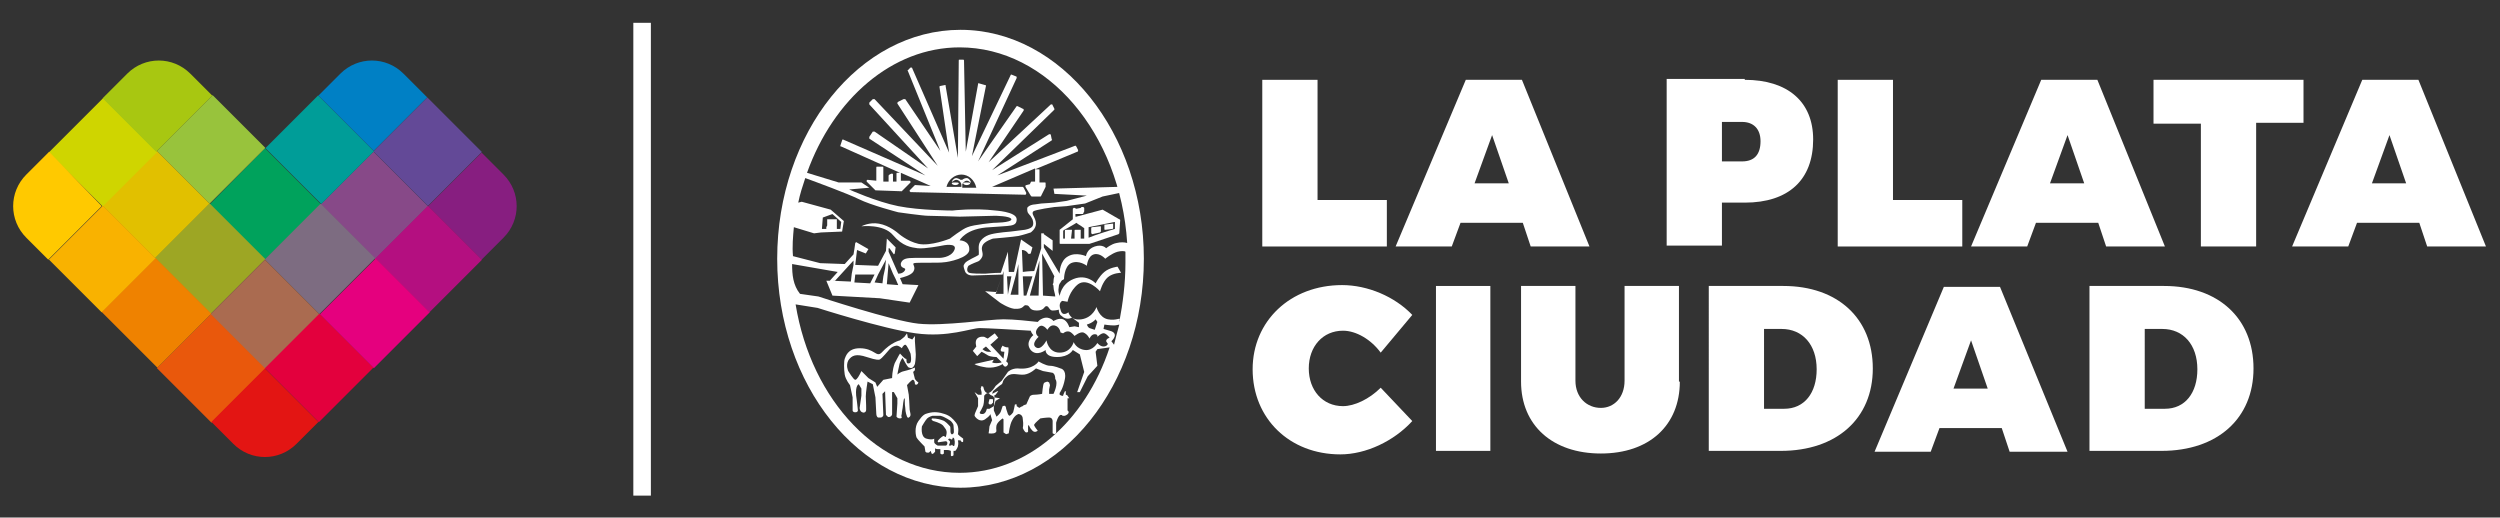
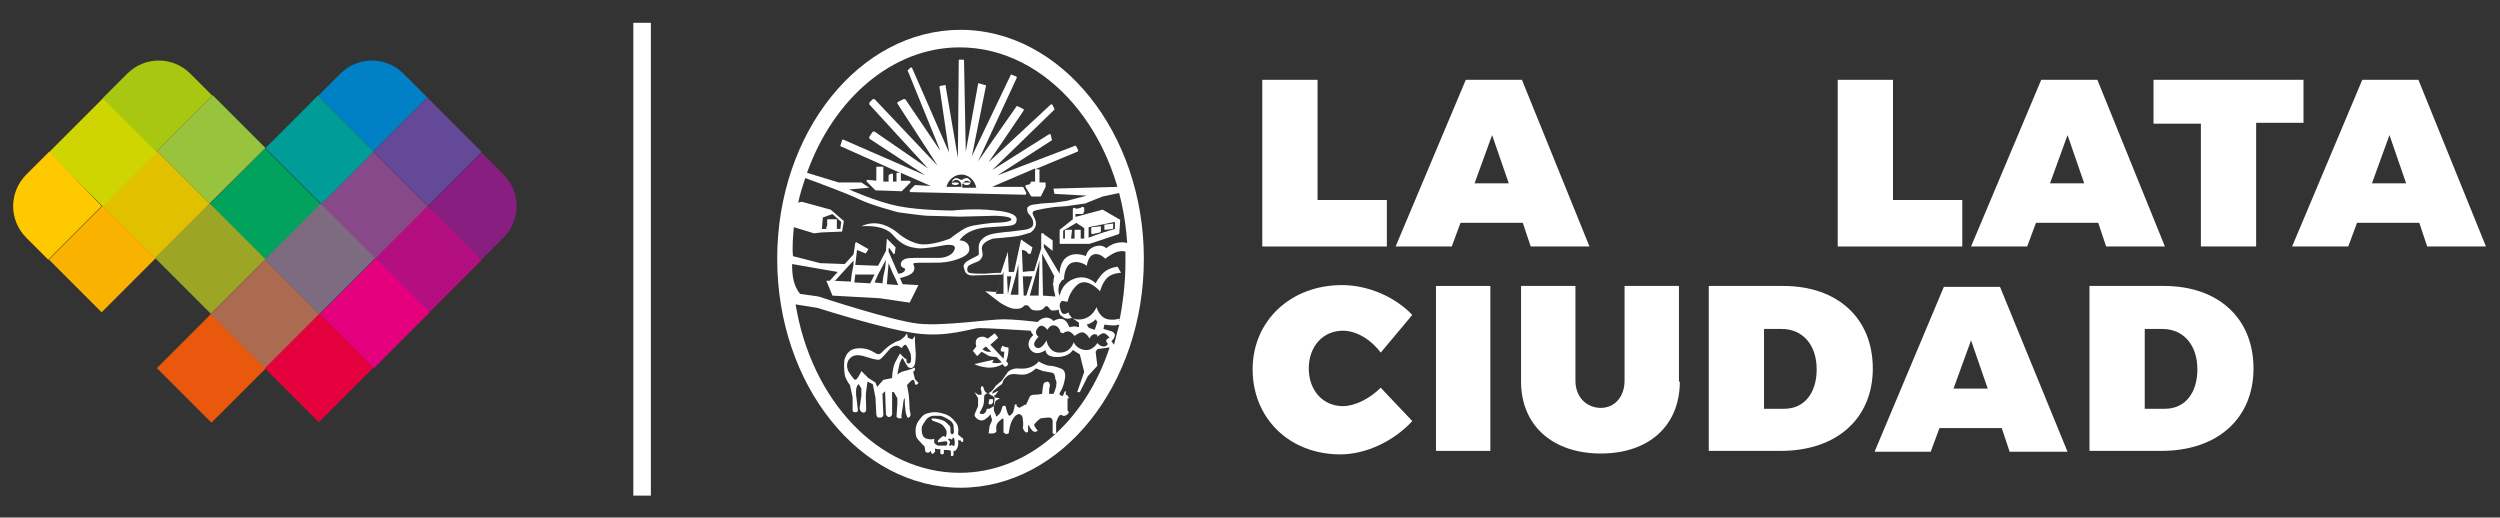
<svg xmlns="http://www.w3.org/2000/svg" version="1.1" id="Capa_1" x="0px" y="0px" viewBox="0 0 285 59" style="enable-background:new 0 0 285 59;" xml:space="preserve">
  <rect x="0" y="0" width="285" height="59" fill="#333333" stroke="none" />
  <style type="text/css">
	.st0{fill:#FFFFFF;}
	.st1{fill:none;}
	.st2{fill:#009D98;}
	.st3{fill:#874988;}
	.st4{fill:#634997;}
	.st5{fill:#871E80;}
	.st6{fill:#B40F80;}
	.st7{fill:#00A25C;}
	.st8{fill:#98C33C;}
	.st9{fill:#E1C000;}
	.st10{fill:#9DA624;}
	.st11{fill:#7D6C81;}
	.st12{fill:#AA6B50;}
	.st13{fill:#E9580C;}
	.st14{fill:#E31513;}
	.st15{fill:#E3003D;}
	.st16{fill:#E5007E;}
	.st17{fill:#EF8200;}
	.st18{fill:#CFD500;}
	.st19{fill:#A8C711;}
	.st20{fill:#FFC900;}
	.st21{fill:#F9B200;}
	.st22{fill:#0080C5;}
</style>
  <rect x="72.2" y="2.6" class="st0" width="2" height="53.9" />
  <g>
    <path class="st0" d="M109.5,3.4c-11.5,0-20.9,11.7-20.9,26.1c0,14.4,9.4,26.1,20.9,26.1c11.5,0,20.9-11.7,20.9-26.1   C130.4,15.2,121,3.4,109.5,3.4z M90.5,25.9l2.3,0.7l0.8-0.1l2.4-0.1l0.2-1.2l-1.5-1.3l-3.3-0.9L91,23.1c0.2-1,0.5-1.9,0.8-2.8   c1.1,0.4,4.9,1.8,6.1,2.4c1.4,0.7,4.5,1.5,4.5,1.5s2.8,0.4,3.4,0.4c0.6,0,3.6,0.1,3.6,0.1l4-0.1c0,0,1.8,0,1.9,0.4   c0,0.4-2,0.4-2,0.4s-2.3,0.2-3,0.5c-0.6,0.2-2,1.3-2,1.3s-2.2,0.9-3.6,0.6c-1.3-0.3-2.3-1.2-2.3-1.2s-1-0.9-2.2-1.1   c-1.1-0.2-2,0.3-2,0.3s2.5-0.3,3.6,1c1.1,1.3,2.1,1.4,2.8,1.5c0.8,0.1,2.8-0.3,2.8-0.3s1.8-0.4,1.4,0.5c-0.4,0.9-1.7,0.9-1.7,0.9   s-1.8,0-2.8,0c-1,0-1.4,0.1-1.6,0.6c-0.1,0.6,0.5,0.5,0.5,0.7c0,0.1-0.2,0.5-0.8,0.5l-1.1-2.5l0-0.4h0.1l0.5,0.7l0.1-0.1l0.1-0.7   l-1-1l-0.1,1.4l0,0l-0.9,1.7l-2.6-0.1l0.2-1.7l1,0.4l0.3-0.5l-1.4-0.8l-0.1,0.1l-0.1,0.7L97.3,29l-1,1.1l-2.8-0.1l-3.1-0.8   C90.3,28.1,90.4,27,90.5,25.9z M94.3,25l0,0.7l-0.1,0.2v0.2l-0.5,0l0.1-1.3l1.1-0.4l1,0.9l-0.1,0.8h-0.4V25H94.3z M102.4,32.5   l-1.3-0.1l0.2-2.4l0.5,1.2l0.3,0.6L102.4,32.5z M100.7,31.5l-0.1,0.8l-0.9-0.1l0.4-0.9l0,0l0.9-1.7l-0.1,1c0,0,0,0,0,0L100.7,31.5   L100.7,31.5z M99.7,31.3l-0.5,1l-1.8-0.1l0.1-0.9l2.1,0L99.7,31.3z M97.1,31.2l-0.1,0.9L94.8,32l0.4,0l2.1-2.3l0,0.5L97.1,31.2   L97.1,31.2z M90.3,30.1l4.6,0.8l0.6,0.1l-0.9,1l-0.4,0l0.7,1.7l5.4,0.3l3.4,0.5l1-2l-1.8-0.1l-0.3-0.7c0.4-0.1,1.2-0.3,1.5-0.7   c0.4-0.6-0.2-0.9,0.1-1c0.3-0.1,2.9,0,3.4-0.1c0.4,0,3-0.5,2.9-1.5c0-1-1.1-1-1.1-1s0.7-1.4,3.5-1.5c2.2-0.2,3,0,3-0.9   c0-0.9-2.6-1-2.4-1c-2.5-0.3-4.9,0-4.9,0s-3.7,0-6.2-0.5c-2.5-0.5-5.6-1.9-5.6-1.9l2.3-0.2l-0.9-0.6l-2.6,0L92,19.7   c3-8.4,9.7-14.3,17.4-14.3c10,0,18.3,9.8,19.1,22.3c-0.3-0.1-0.8-0.1-1.2,0c-0.6,0.1-1.2,0.6-1.2,0.6s-0.4-0.5-1.3-0.2   c-0.9,0.3-1,1.1-1,1.1s-1.1-0.5-2,0c-1,0.5-1,1.9-1,1.9s0,0,0,0.1l-1.8-3l0-0.4l1,0.8v-1.2l-1-0.7v-0.1l-0.3,0l0,1.7l-0.8,2.6   c0,0-0.6,0-1.3,0.1l-0.1-2.5c0.1,0,0.2,0,0.4,0.1c0.3,0.2,0.2,0.2,0.3,0.3c0.1,0.1,0.3,0,0.3,0l0.2-0.7l-1.3-0.9l-0.8,3.7   c-0.2,0-0.4,0-0.6,0l-0.1-2.3l-0.8,2.4c-0.9,0-1.6,0.1-1.8,0.1c-0.6,0-1.5,0-1.8-0.1c-0.3-0.1-0.3-0.5-0.1-0.8   c0.3-0.2,1.1-0.5,1.1-0.5s0.3-0.1,0.5-0.6c0.1-0.5-0.2-0.7,0-1.2c0.2-0.5,1.2-0.8,1.2-0.8s2.4-0.2,2.9-0.3c0.5-0.1,1.4-0.4,1.4-0.4   s0.6-0.4,0.6-1c0-0.7-0.6-1.1-0.3-1.4c0.2-0.2,2.4-0.5,2.4-0.5l1.4-0.1l2.1-0.3l2-0.8l1.9-0.4l-0.1-0.7l-7.4,0.2l0.1,0.6l3.7,0.2   l-2.3,0.6l-1.4,0.2l-1.5,0.1l-0.7,0.1c0,0-0.4,0-0.7,0.2c-0.1,0.1-0.2,0.1-0.2,0.3c0,0.4,0.1,0.5,0.2,0.6c0.1,0.2,0.1,0,0.4,0.6   c0,0,0.2,0.5,0,0.8c-0.2,0.3-0.9,0.4-0.9,0.4l-1.6,0.2c0,0-1.4,0.1-2.2,0.3c-0.8,0.2-1.3,0.7-1.4,1.2c-0.1,0.5,0.1,1.2-0.1,1.2   c-0.1,0.1-1.3,0.6-1.5,0.9c-0.2,0.3-0.2,0.3,0,0.9c0.2,0.6,1,0.5,1,0.5l3.3-0.1l-0.7,1.9l0.1,0.1l-1.4-0.1l1.7,1.3   c0,0,0.9,0.6,1.6,0.7c1.2,0.1,1-0.5,1.4-0.4c0.5,0,0.2,0.6,1.2,0.6c0.9,0,0.8-0.5,1.1-0.5c0.3,0,0.3,0.5,0.7,0.5   c0.4,0,0.7-0.1,0.7-0.1c0,0.3,0.1,0.6,0.3,0.7c0.6,0.6,1.2,0.2,1.2,0.2l0.8,0.6l0,0.5l-0.5-0.1l-0.6,0.1c0,0-0.2-0.7-0.7-0.9   c-0.5-0.2-1.1,0.2-1.1,0.2s-0.6-0.8-1.6-0.1c-0.1,0.1-0.1,0.1-0.2,0.2c-0.9-0.1-2.7-0.3-3.9-0.3c-1.7,0-6.8,0.8-9.7,0.5   c-2.9-0.3-11.4-3.1-11.4-3.1l-2.1-0.3C90.4,32.5,90.3,31.3,90.3,30.1z M120.1,32.7c0,0.4,0.2,0.8,0.2,1.1l-1.4-0.1l-0.1-4.8   l1.4,2.6c0,0-0.1,0.2-0.1,0.6c0,0.1,0,0.2-0.1,0.3C120.1,32.5,120.1,32.6,120.1,32.7z M118.5,29.7l-0.1,4l-1,0L118.5,29.7z    M117,33.7l-0.3,0l-0.1-2.2l1.1,0L117,33.7z M115.8,31.4L115.8,31.4l0.3-1.3l0,0.7l0,0.6l0,2.2l-0.9,0L115.8,31.4z M114.9,33.6   l-0.1-2.1l0.5,0L114.9,33.6z M114.4,30.9L114.4,30.9l0,0.6l0,2l-0.9,0l0.8-2.2L114.4,30.9L114.4,30.9z M124.2,38.6   c0,0,0.2-0.5,0.6-0.5c0.4,0,0.3,0.3,0.3,0.3s0.5-0.5,0.8-0.4c0.3,0.1,0.6,0.5,0.6,0.5s-0.4,0.1-0.4,0.4c0.1,0.2,0.2,0.3,0.2,0.3   s-0.1,0.3-0.5,0.3c-0.4,0-0.7-0.4-0.7-0.4s-0.5,0.9-1.4,0.8c-1-0.1-1.3-0.9-1.3-0.9s-0.3,1.2-1.6,1.2c-1.3,0-1.5-1.4-1.5-1.4   s-0.6,1.2-1.2,0.8c-0.6-0.4,0.3-1.2,0.3-1.2s-0.6-0.4-0.1-1c0.5-0.7,1.1,0.2,1.1,0.2s0.3-0.6,0.8-0.5c0.6,0.1,0.7,0.8,0.7,0.8   l0.3,0.1c0,0,0.3-0.3,0.7-0.2c0.3,0.1,0.6,0.5,0.6,0.5s0.6-0.5,1-0.4C124,38.1,124.2,38.6,124.2,38.6z M123.9,37   c0.7-0.2,1-0.6,1-0.6l0.2,0.3l-0.3,0.9l-0.6-0.2C124,37.3,123.9,37,123.9,37z M109.4,53.9c-9.2,0-16.9-8.2-18.7-19.2l2.5,0.4   c0,0,7.5,2.4,11.2,2.9c3.7,0.5,6.3-0.6,7.3-0.6c0.7,0,4.3,0.2,5.8,0.3c0.1,0.3,0.3,0.5,0.3,0.5s-1,0.8-0.3,1.7c0.7,0.8,1.7,0,1.7,0   s-0.1,0.8,1.3,0.8c1.4,0,1.8-0.8,1.8-0.8l0.8,0.5l0.5,2l-0.8,2.3h0.3l0.9-1.8l1.1-1.2l-0.2-1.6l0.2-0.3l1.4-0.2   C123.7,48.1,117.1,53.9,109.4,53.9z M127,39.3L127,39.3l-0.3-0.4c0,0,1-0.9-0.2-1.2c-0.7-0.2-0.7-0.2-0.7-0.2l0.1-0.5   c0,0,0.6,0.1,1.1,0.1c0.3,0,0.5-0.1,0.6-0.1C127.4,37.7,127.2,38.5,127,39.3z M126.3,36.4c-1-0.2-1.3-1.4-1.3-1.4s-0.4,1.2-1.7,1.4   c-1.3,0.2-1.5-0.8-1.5-0.8s-0.7,0.6-0.9-0.3c-0.3-0.8,0.2-1,0.2-1l0.6,0.1c0,0,0.2-1.2,1.2-2c1.1-0.8,2.5,0.8,2.5,0.8   s0.3-1.1,0.9-1.6c0.6-0.5,1.5-0.5,1.5-0.5l-0.4-0.7c0,0-0.9,0.1-1.5,0.6c-0.6,0.5-1,1.3-1,1.3s-1-1.1-2.5-0.5c-1.5,0.6-1.6,2-1.6,2   c0,0,0-0.1,0-0.1c-0.1-0.2-0.2-0.5-0.1-1c0-0.2,0.1-0.4,0.2-0.5c0.1-0.2,0.2-0.3,0.3-0.3c0.1-0.1,0.1-0.1,0.1-0.1s0-1.4,0.8-1.8   c0.9-0.4,1.8,0.3,1.8,0.3s0.1-1.1,0.8-1.3c0.7-0.2,1.3,0.5,1.3,0.5s0.7-0.6,1.4-0.8c0.4-0.1,0.8-0.1,0.9,0c0,0.4,0,0.8,0,1.3   c0,2.3-0.3,4.6-0.7,6.7v-0.2C127.8,36.1,127.3,36.6,126.3,36.4z" />
    <path class="st0" d="M116.9,22.2C117,22.2,117,22.1,116.9,22.2C117,22.1,117,22,117,22l-0.3-0.6c0,0-0.1-0.1-0.1-0.1c0,0,0,0,0,0   l-3.5,0l4.9-2.1c0,0,0,0,0,0.1v1.4h-0.4c0,0-0.1,0-0.1,0.1l-0.1,0.2l-0.4,0.1c0,0-0.1,0-0.1,0.1c0,0,0,0.1,0,0.1l0.6,1   c0,0,0.1,0.1,0.1,0.1h1c0,0,0.1,0,0.1-0.1l0.5-1c0,0,0,0,0-0.1v-0.3c0-0.1,0-0.1-0.1-0.1h-0.6v-1.4c0-0.1,0-0.1-0.1-0.1h-0.4   c0,0,0,0,0,0l4.8-2c0,0,0.1,0,0.1-0.1c0,0,0-0.1,0-0.1l-0.2-0.4c0,0-0.1-0.1-0.1-0.1c0,0,0,0,0,0l-8.9,3.4l6.2-4c0,0,0.1-0.1,0-0.1   l-0.1-0.5c0,0,0-0.1-0.1-0.1c0,0,0,0,0,0c0,0,0,0-0.1,0l-6.5,4.1l7.1-6.9c0,0,0-0.1,0-0.1L120,12c0,0,0-0.1-0.1-0.1c0,0,0,0,0,0   c0,0-0.1,0-0.1,0l-7.1,6.6l4-5.9c0,0,0-0.1,0-0.1c0,0,0-0.1-0.1-0.1l-0.6-0.3c0,0,0,0,0,0c0,0-0.1,0-0.1,0l-4.4,6.3l4.4-9.5   c0,0,0-0.1,0-0.1c0,0,0-0.1-0.1-0.1l-0.5-0.2c0,0,0,0,0,0c0,0-0.1,0-0.1,0.1l-4.4,9.2l1.6-8c0-0.1,0-0.1-0.1-0.1l-0.7-0.2   c0,0,0,0,0,0c0,0,0,0-0.1,0c0,0,0,0,0,0.1l-1.4,7.7l-0.2-10.4c0-0.1-0.1-0.1-0.1-0.1h-0.4c-0.1,0-0.1,0-0.1,0.1L109.2,18l-1.4-8.2   c0,0,0-0.1,0-0.1c0,0,0,0-0.1,0c0,0,0,0,0,0l-0.5,0.1c-0.1,0-0.1,0.1-0.1,0.1l1.1,7.5L104,7.8c0,0,0-0.1-0.1-0.1c0,0,0,0,0,0   c0,0,0,0-0.1,0L103.5,8c0,0-0.1,0.1,0,0.1l3.7,9.1l-4-5.9c0,0-0.1,0-0.1,0c0,0,0,0-0.1,0l-0.6,0.3c0,0,0,0-0.1,0.1c0,0,0,0.1,0,0.1   l4.6,7.1l-7.2-7.6c0,0-0.1,0-0.1,0c0,0-0.1,0-0.1,0l-0.4,0.4c0,0,0,0,0,0.1c0,0,0,0.1,0,0.1l6.7,7.3l-6.1-4.2c0,0,0,0-0.1,0   c0,0-0.1,0-0.1,0l-0.4,0.6c0,0,0,0.1,0,0.1c0,0,0,0.1,0,0.1l6.4,4.2l-9.4-4.1c0,0,0,0,0,0c0,0,0,0,0,0c0,0-0.1,0-0.1,0.1l-0.2,0.6   c0,0.1,0,0.1,0.1,0.1l6.7,3h-0.3c-0.1,0-0.1,0-0.1,0.1v0.9h-0.4v-0.8c0-0.1,0-0.1-0.1-0.1h-0.1c0,0,0,0,0,0l-0.2,0.1   c0,0-0.1,0.1-0.1,0.1v0.7h-0.6v-1.6c0-0.1,0-0.1-0.1-0.1H100c-0.1,0-0.1,0-0.1,0.1v1.5l-1-0.1c0,0,0,0,0,0c0,0-0.1,0-0.1,0.1   c0,0,0,0.1,0,0.1l1,1c0,0,0,0,0.1,0l2.8,0.1c0,0,0,0,0,0c0,0,0.1,0,0.1,0l1-1c0,0,0-0.1,0-0.1c0,0-0.1-0.1-0.1-0.1l-1,0v-0.9   c0,0,0,0,0,0l3.4,1.5l-1.7-0.1c0,0,0,0,0,0c0,0-0.1,0-0.1,0l-0.6,0.6c0,0,0,0.1,0,0.1c0,0,0.1,0.1,0.1,0.1L116.9,22.2   C116.9,22.2,116.9,22.2,116.9,22.2z M110.2,20.3c-0.2,0-0.4,0.1-0.5,0.2c0,0,0,0,0,0v0h-0.2v0c0,0,0,0,0,0   c-0.1-0.1-0.4-0.2-0.5-0.2c-0.2,0-0.4,0.2-0.5,0.4c0,0,0,0,0,0h0.1c0.1-0.1,0.3-0.2,0.4-0.2c0.3,0,0.6,0.3,0.6,0.6l0,0v0.2l-1.7,0   c0.2-0.8,0.9-1.4,1.7-1.4l0,0c0.8,0,1.5,0.6,1.7,1.5l-1.6,0V21c0.1-0.2,0.3-0.4,0.5-0.4c0.2,0,0.3,0.1,0.4,0.2h0.1c0,0,0,0,0,0   C110.6,20.5,110.4,20.3,110.2,20.3z" />
    <path class="st0" d="M108.9,21.1c0.2,0,0.4-0.1,0.4-0.2c0-0.1-0.2-0.1-0.4-0.1c-0.2,0-0.4,0-0.4,0.1   C108.5,21,108.7,21.1,108.9,21.1z" />
    <path class="st0" d="M110.2,20.8c-0.2,0-0.4,0-0.4,0.1c0,0.1,0.2,0.2,0.4,0.2c0.2,0,0.4-0.1,0.4-0.2   C110.6,20.8,110.4,20.8,110.2,20.8z" />
    <path class="st0" d="M125.7,23.9C125.7,23.9,125.7,23.9,125.7,23.9l-3,0.8l0,0c0,0,0,0-0.1,0c0,0,0,0,0,0l0,0v-0.3l0.5,0l0.1,0   c0,0,0,0,0.1,0c0,0,0,0,0,0l0.1,0c0,0,0.1,0,0.1-0.1l0.1-0.2c0,0,0,0,0-0.1l0-0.3c0,0,0,0,0,0l-0.1-0.1c0,0-0.1,0-0.1,0   c0,0,0,0-0.1,0l-0.1,0.1l-0.5,0.1l-0.2-0.1c0,0,0,0,0,0c0,0-0.1,0-0.1,0l-0.1,0.1c0,0,0,0,0,0.1v1.1l-1.5,1.2c0,0,0,0.1,0,0.1v1.4   c0,0.1,0,0.1,0.1,0.1h3.2c0,0,0.1,0,0.1,0l3.3-1.1c0,0,0.1-0.1,0.1-0.1l0.1-1.5c0,0,0-0.1-0.1-0.1L125.7,23.9   C125.7,23.9,125.7,23.9,125.7,23.9z M127.1,25.3c0,0.1,0,0.1,0,0.2c0,0.2,0,0.5,0,0.6c-0.4,0.1-2.3,0.7-3,1l0-1.2L127.1,25.3z    M123.2,26.2C123.1,26.2,123.1,26.2,123.2,26.2l-0.6,0c-0.1,0-0.1,0-0.1,0.1v0.9h-0.4l0.1-0.9c0,0,0-0.1,0-0.1c0,0-0.1,0-0.1,0   h-0.6c-0.1,0-0.1,0-0.1,0.1v0.9h-0.2v-0.9c0.1-0.1,0.3-0.2,0.5-0.3c0.5-0.3,0.9-0.5,1-0.6c0.1,0.1,0.3,0.2,0.6,0.4   c0.1,0.1,0.3,0.2,0.3,0.2c0,0.2,0,0.9,0,1.2h-0.4L123.2,26.2C123.2,26.3,123.2,26.3,123.2,26.2z" />
    <path class="st0" d="M124.5,26.7C124.5,26.7,124.5,26.6,124.5,26.7l0.9-0.2c0,0,0.1-0.1,0.1-0.1v-0.5c0,0,0-0.1,0-0.1   c0,0,0,0-0.1,0c0,0,0,0,0,0l-0.9,0.1c-0.1,0-0.1,0.1-0.1,0.1l0,0.5C124.4,26.6,124.4,26.6,124.5,26.7   C124.5,26.6,124.5,26.7,124.5,26.7z" />
    <path class="st0" d="M126,26.2C126,26.2,126,26.2,126,26.2l0.8-0.1c0.1,0,0.1-0.1,0.1-0.1v-0.4c0,0,0-0.1,0-0.1c0,0,0,0-0.1,0   c0,0,0,0,0,0l-0.8,0.1c0,0-0.1,0-0.1,0c0,0,0,0.1,0,0.1l0,0.4C125.9,26.2,125.9,26.2,126,26.2z" />
    <path class="st0" d="M114.3,41.5c0,0,0.2,0.5,0.5,0.2c0.3-0.3-0.1-0.5-0.1-0.5s0.1-0.2,0.2-0.7c0.1-0.5,0.1-1,0-0.9   c-0.4,0-0.6-0.2-0.6-0.2s-0.3,0.4-0.2,0.6c0,0.1,0.4,0.1,0.4,0.1l-0.1,0.8l-1.5-1.6l0.9-0.8l-0.4-0.5l-0.8,0.6l-0.4-0.2   c0,0-0.5-0.1-0.8,0.2c-0.3,0.3-0.1,0.9-0.1,0.9l-0.4,0.5l0.5,0.6l0.5-0.5c0,0,0.4,0.2,0.7,0.4c0.3,0.2,1,0.2,1,0.2l0.6,0.6   c0,0-0.2,0.1-0.6,0.1c-0.4,0-0.5-0.1-0.5-0.1l0.2-0.3l-2.2,0.5c0,0,0.1,0.2,1.4,0.4C113.6,42,114.3,41.5,114.3,41.5z M112,39.8   c0,0,0.4-0.3,0.4-0.3l0.6,0.6C112.9,40.1,112.4,40.2,112,39.8z" />
    <path class="st0" d="M104.3,43.2l-0.2-0.8l0.2-0.2l0-0.3c0,0-0.7,0.3-1.2,0.4c-0.5,0.1-0.8,0.4-0.8,0.4s0.1-0.6,0.2-1   c0.1-0.6,0.4-0.9,0.4-0.9s0.5,1,0.7,1.1c0.3,0.1,0.5,0.1,0.7-0.4c0.1-0.5,0.1-1.1,0.1-1.1l-0.1-1.5v-0.6l-0.3,0.4l-0.5-0.2   l-0.1-0.5l-0.3,0.4l-0.5,0.4c0,0-1,0.2-2.1,1.4c-0.6,0.6-0.8-0.5-2.5-0.5c-1.4,0-1.6,1-1.7,1.2c-0.1,0.3-0.1,1.2,0,1.8   c0.1,0.6,0.6,1.2,0.6,1.2l0.3,1.4v1.5c0,0,0,0.2,0.3,0.2c0.3,0,0.3-0.2,0.3-0.2s-0.1-1.1-0.2-1.7c-0.1-1.2,0.3-1.3,0.3-1.3l0.3,0.5   l0,0.8l-0.2,1.4c0,0,0,0.4,0.3,0.5c0.2,0.1,0.3,0,0.4-0.1c0.1-0.1,0-1.2,0-1.7c0-0.5,0.2-1.7,0.2-1.7l0.6,0.3l0.3,1.5l0.1,1.9   c0,0,0,0.3,0.2,0.4c0.2,0,0.1,0,0.3,0c0.1,0,0.3-0.1,0.3-0.3c0-0.1-0.1-2.4-0.1-2.4l0.3-0.3l0.1,2.7c0,0,0.1,0.1,0.2,0.2   c0.1,0.1,0.3,0,0.3,0s0.2-0.1,0.2-0.3c0-0.2,0-2.5,0-2.5h0.2l0.4,0.7l0,0.6l-0.1,1.5c0,0,0.1,0.2,0.4,0.2c0.2,0,0.2-0.1,0.2-0.1   s-0.1-0.2,0-0.4c0-0.2,0.1-0.7,0.1-0.7s0.1-1.1,0.2-1.1c0.1,0.1,0,0.6,0.1,1.1c0,0.5,0.2,1,0.2,1s0.1,0.2,0.2,0.1   c0.2-0.1,0.2-0.3,0.2-0.3s0-0.2-0.1-0.6c0-0.4-0.1-1.7-0.1-1.7l-0.2-1.1c0,0,0.6-0.7,0.7-0.6c0.2,0.1,0.2,0.4,0.2,0.5   c0.1,0.1,0.3,0.1,0.4-0.2C104.5,43.5,104.3,43.2,104.3,43.2z M102,41.4c-0.3,0.8-0.3,1.7-0.3,1.7l-1,0.2l-0.7,0.8l-0.2-0.5L99,43.1   l-0.8-0.8l-0.2,0.4c0,0-0.3,0.6-0.5,0.6c-0.2,0-0.8-1-0.8-1s-0.3-0.6,0-1.2c0.4-0.6,0.9-0.8,2.1-0.4c1.2,0.4,1.4,0.3,1.4,0.3   s0.1,0.1,0.7-0.6c0.4-0.4,0.6-0.9,1.3-1c0.3,0,0.6,0.3,0.6,0.3s0.2-0.4,0.4-0.4c0.2,0,0.6,1,0.6,1s0.2,1-0.1,1.1   c-0.5,0.2-0.3-0.5-0.4-0.5c-0.1,0.1-0.7-0.6-0.7-0.6S102.4,40.6,102,41.4z" />
    <path class="st0" d="M109.4,49.7l-0.2-0.2c0,0,0.2-0.8-0.2-1.3c-0.4-0.5-0.7-0.8-1.3-1c-0.6-0.2-1.2-0.3-1.9-0.1   c-0.4,0.1-0.6,0.2-1.1,0.9c-0.5,0.7-0.3,1.7-0.2,1.9c0.1,0.2,0.9,1,0.9,1l0.1,0.6c0,0,0.1,0.1,0.2,0.1c0.1,0,0.2,0,0.2,0l0.2-0.2   l0.1,0.3c0,0,0.1,0.1,0.2,0c0.1-0.1,0.2-0.2,0.2-0.2l0-0.4c0,0,0.1,0.1,0.3,0.1c0.2,0,0.3,0,0.3,0l0,0.5c0,0,0.1,0.1,0.2,0.1   c0.1,0,0.2-0.1,0.2-0.1l0-0.4c0,0,0.2,0,0.4,0c0.2,0,0.4,0.1,0.4,0.1l0,0.5c0,0,0,0.1,0.1,0.1c0.1,0,0.2-0.1,0.2-0.1l0-0.5l0.2,0   c0,0,0.2-0.2,0.3-0.5c0.1-0.4,0-0.7,0-0.7l0.3,0c0,0,0.1,0.2,0.2,0.2c0.1,0,0.1-0.1,0.1-0.1l0-0.3L109.4,49.7z M107.4,47.9   c-0.5-0.2-1.1-0.2-1.1-0.2s-0.1,0-0.1,0.1c0,0.1,0.2,0.2,0.2,0.2s0.8,0.2,1.1,0.5c0.2,0.3,0.5,0.5,0.4,1c-0.1,0.5-0.1,0.3-0.3,0.2   c-0.2,0-0.7,0.5-0.7,0.6c0,0.2,0.2,0.1,0.2,0.1l0.7-0.1c0,0,0.2,0,0.2,0.2c0,0.3-0.2,0.3-0.2,0.3l-0.9,0c0,0-0.4-0.2-0.4-0.4   c0-0.2,0-0.4,0-0.4s-0.2,0.2-0.9,0c-0.7-0.2-0.5-1.4-0.5-1.4s0.4-0.7,0.6-0.9c0.2-0.2,0.6-0.3,0.6-0.3s0.4,0,0.9,0   c0.5,0.1,1.2,0.6,1.2,0.6s0.3,0.3,0.3,0.5c0,0.2,0.1,0.8,0,0.9c-0.1,0.1-0.2,0.2-0.3,0c-0.1-0.2,0-0.7-0.1-0.8   C108.1,48.4,107.8,48,107.4,47.9z M108.8,50.8c0,0-0.1,0.1-0.2,0c0-0.1-0.1-0.1-0.1-0.1s0,0.1-0.2,0.1c-0.2,0-0.1-0.1-0.1-0.1   s0.1-0.2,0.1-0.3c0-0.2-0.2-0.2-0.2-0.3c0-0.1,0.2-0.1,0.2-0.1s0.1,0.1,0.2,0.1c0.1,0,0.1-0.2,0.1-0.2l0.1,0c0,0,0.1,0.1,0.1,0.2   C108.9,50.4,108.8,50.8,108.8,50.8z" />
    <path class="st0" d="M121.9,45.4c0,0-0.1-0.1-0.2-0.3c-0.1-0.1-0.2-0.1-0.2-0.1l0-0.4l-0.1,0c0,0-0.2,0.4-0.2,0.5   c-0.1,0.1-0.4-0.1-0.4-0.1l0-0.2c0,0,0.4-0.5,0.6-1.6c0.2-1.1-0.5-1.2-0.5-1.2s-0.7-0.3-1.2-0.3c-0.5,0-1.3-0.5-1.3-0.5   s-0.6,1-2.4,0.8c-0.7,0-1.1,0.4-1.1,0.4l-0.7,1l-0.7,0.6c0,0-0.4,0.7-0.8,0.8c-0.5,0.1-0.6-0.7-0.6-0.7l-0.2-0.1l-0.1,0.3l0.1,0.4   l0,0.3h-0.4l-0.4-0.3l0.4,0.7l0,0.9l-0.3,0.7c0,0-0.1,0.2-0.1,0.4c0.1,0.2,0.6,0.8,1.2,0.4c0.6-0.4,0.6-0.6,0.6-0.6l0.2,0.7   c0,0-0.3,0.7-0.3,0.7c0-0.1,0-0.1,0,0c0,0,0,0,0,0c0,0.2-0.1,0.8-0.1,0.8s0.6,0.1,0.8-0.1c0.2-0.2,0-0.2,0.1-0.8   c0.1-0.4,0.7-0.8,0.7-0.8l0.1,0.1l0,1.5l0.3,0.2l0.3-0.1c0,0,0.1-1,0.4-1.5c0.3-0.6,0.7-0.7,0.7-0.7s0.5,0,0.5,0.6c0.1,0.6,0,1,0,1   s0.2,0.5,0.4,0.5c0.2,0,0.2-0.1,0.2-0.1l0-0.7l0.1,0c0,0,0.1,0.3,0.4,0.6c0.3,0.3,0.6,0,0.6,0s-0.5-0.6-0.4-0.7   c0.1-0.2,0.7-0.7,0.7-0.7s0.6-0.1,1-0.1c0.4,0,0.4,0.4,0.4,0.4l0,1.4l0.2,0.1l0.2-0.1l0-1.2c0,0,0.2-0.8,0.5-0.9   c0.3,0,0.2,0.1,0.2,0.1l0.3,0c0,0,0.3-0.1,0.4-0.3c0.1-0.2-0.1-0.3-0.1-0.3V45.4z M113.3,46.3l-0.5,0.3l-0.3,0c0,0-0.1,0.6-0.5,0.6   c-0.4,0-0.3-0.2-0.3-0.2s0.3-0.5,0.4-0.8c0.1-0.3,0.1-1.1,0.1-1.1l0.2-0.2c0,0,0.3-0.2,0.4,0c0.1,0.2,0.6,0.3,0.6,0.3L113.3,46.3z    M120.1,44.9l-0.5,0l0-0.5l0.1-0.5l-0.1-0.3l-0.2-0.1c0,0-0.4,0.1-0.4,0.2c-0.1,0.1-0.2,1.2-0.2,1.2s-0.5,0.1-0.9,0.1   c-0.4,0-0.5,0.2-0.5,0.2l-0.4,0.9c0,0-0.4,0.1-0.4,0.2c-0.1,0-0.4,0.2-0.4,0.2l-0.3-0.2l0-0.2l-0.2,0l-0.1,0.5l-0.1,0.4   c0,0-0.2,0.3-0.4,0.4c-0.1,0-0.2-0.2-0.2-0.2l-0.2-0.6c0,0,0-0.2-0.1-0.3c0-0.1-0.3,0-0.3,0s-0.1,0.3-0.2,0.6   c-0.1,0.3-0.5,0.6-0.5,0.6l-0.3-0.7c0,0,0-0.2,0-0.4c0-0.1,0.2-0.7,0.2-0.7l0.5-0.3l-0.7-0.1l-0.1-0.1l0.3-0.2l0.3-0.4l-0.1,0   l-0.6,0.3l0.1-0.3c0,0,0.8-0.7,1-0.8c0.2-0.2,0-0.4,0.6-0.9c0.6-0.5,1.3-0.1,2-0.2c0.7-0.1,1.3-0.7,1.3-0.7l0.8,0.3l1.1,0.2   c0,0,0.3,0.1,0.3,0.7C120.7,43.7,120.1,44.9,120.1,44.9z" />
    <path class="st0" d="M112.8,45.5C112.8,45.6,112.8,45.6,112.8,45.5l-0.1,0.4c0,0,0,0.1,0,0.1l0.1,0.1c0,0,0,0,0.1,0   c0,0,0.1,0,0.1,0l0.2-0.2c0,0,0,0,0-0.1l0-0.2c0,0,0,0,0,0c0-0.1,0-0.1-0.1-0.1h0c0,0,0,0,0,0c0,0,0,0,0,0h0c0,0,0,0,0,0   c0,0,0,0,0,0c0,0,0,0,0,0c0,0,0,0,0,0L112.8,45.5C112.9,45.5,112.9,45.5,112.8,45.5L112.8,45.5z" />
  </g>
  <g>
    <g>
      <rect x="27.2" y="9.7" class="st1" width="0" height="8.5" />
      <rect x="29" y="13.9" transform="matrix(0.707 -0.707 0.707 0.707 -9.946200e-02 27.573)" class="st2" width="8.5" height="0" />
      <rect x="30.2" y="16.9" transform="matrix(0.707 -0.707 0.707 0.707 -3.097 26.331)" class="st1" width="0" height="0" />
      <polygon class="st1" points="24.2,10.9 22.8,9.5 24.2,10.9   " />
      <rect x="38.4" y="19" transform="matrix(0.707 -0.707 0.707 0.707 -4.013 37.02)" class="st3" width="8.5" height="8.8" />
      <rect x="44.4" y="12.9" transform="matrix(0.707 -0.707 0.707 0.707 2.049 39.526)" class="st4" width="8.7" height="8.8" />
      <path class="st5" d="M54.9,29.6l2.5-2.5c2-2,2-5.2,0-7.2l-2.5-2.5l-6.1,6.1L54.9,29.6z" />
      <rect x="44.6" y="25.2" transform="matrix(0.707 -0.707 0.707 0.707 -6.568 43.187)" class="st6" width="8.5" height="8.7" />
      <polygon class="st7" points="30.2,29.6 36.6,23.3 30.2,16.9 30.2,16.9 30.2,16.9 23.9,23.3   " />
      <rect x="19.6" y="12.8" transform="matrix(0.707 -0.707 0.707 0.707 -5.028 22.02)" class="st8" width="9" height="8.5" />
      <rect x="13.4" y="19.1" transform="matrix(0.707 -0.707 0.707 0.707 -11.304 19.414)" class="st9" width="8.8" height="8.5" />
      <rect x="19.6" y="25" transform="matrix(0.707 -0.707 0.707 0.707 -13.86 25.586)" class="st10" width="8.8" height="9" />
      <rect x="32" y="25.1" transform="matrix(0.707 -0.707 0.707 0.707 -10.184 34.459)" class="st11" width="9" height="8.8" />
      <rect x="25.8" y="31.4" transform="matrix(0.707 -0.707 0.707 0.707 -16.459 31.869)" class="st12" width="8.8" height="8.8" />
      <rect x="19.7" y="37.6" transform="matrix(0.707 -0.707 0.707 0.707 -22.626 29.307)" class="st13" width="8.7" height="8.8" />
-       <path class="st14" d="M24.1,48.1l2.5,2.5c1,1,2.3,1.5,3.6,1.5c1.3,0,2.6-0.5,3.6-1.5l2.5-2.5L30.2,42L24.1,48.1z" />
      <rect x="32" y="37.6" transform="matrix(0.707 -0.707 0.707 0.707 -19.013 38.02)" class="st15" width="8.8" height="8.7" />
      <rect x="38.2" y="31.4" transform="matrix(0.707 -0.707 0.707 0.707 -12.739 40.631)" class="st16" width="9" height="8.7" />
-       <rect x="13.5" y="31.2" transform="matrix(0.707 -0.707 0.707 0.707 -20.027 23.034)" class="st17" width="8.7" height="9" />
      <rect x="7.3" y="13" transform="matrix(0.707 -0.707 0.707 0.707 -8.793 13.355)" class="st18" width="8.8" height="8.7" />
      <path class="st19" d="M24.2,10.9l-1.4-1.4l-1.1-1.1c-2-2-5.2-2-7.2,0l-2.8,2.8l6.1,6.1L24.2,10.9z" />
      <rect x="32.2" y="12.6" transform="matrix(0.707 -0.707 0.707 0.707 -1.414 30.746)" class="st2" width="8.5" height="9" />
      <path class="st20" d="M5.6,17.3L3,19.9c-2,2-2,5.2,0,7.2l2.5,2.5l6.1-6.1L5.6,17.3z" />
      <rect x="7.3" y="25.3" transform="matrix(0.707 -0.707 0.707 0.707 -17.472 16.866)" class="st21" width="8.7" height="8.5" />
      <path class="st22" d="M48.7,11.1L46,8.4c-2-2-5.2-2-7.2,0l-2.5,2.5l6.3,6.3L48.7,11.1z" />
    </g>
  </g>
  <g>
    <g>
      <path class="st0" d="M161,35.9l-3.6,4.3c-1.1-1.5-2.8-2.5-4.3-2.5c-2.3,0-3.9,1.8-3.9,4.3c0,2.5,1.6,4.3,3.9,4.3    c1.3,0,3-0.8,4.3-2.1L161,48c-2.1,2.3-5.3,3.8-8.2,3.8c-5.8,0-10-4.1-10-9.7c0-5.5,4.3-9.6,10.2-9.6C155.9,32.5,159,33.8,161,35.9    z" />
      <path class="st0" d="M163.7,51.5V32.6h6.2v18.8H163.7z" />
      <path class="st0" d="M191.5,43.5c0,5-3.5,8.2-9,8.2c-5.5,0-9.1-3.2-9.1-8.2V32.6h6.2v10.8c0,1.9,1.3,3.1,2.9,3.1    c1.5,0,2.7-1.2,2.7-3.1V32.6h6.2V43.5z" />
      <path class="st0" d="M203.3,32.6c6.2,0,10.2,3.7,10.2,9.4c0,5.7-4.1,9.4-10.5,9.4h-8.2V32.6H203.3z M201.1,46.6h2.3    c2.3,0,3.7-1.8,3.7-4.5c0-2.8-1.6-4.6-4-4.6h-2V46.6z" />
      <path class="st0" d="M221.1,48.8l-1,2.7h-6.4l7.9-18.8h6.4l7.7,18.8h-6.6l-0.9-2.7H221.1z M224.7,38.8l-2,5.5h3.9L224.7,38.8z" />
      <path class="st0" d="M246.7,32.6c6.2,0,10.2,3.7,10.2,9.4c0,5.7-4.1,9.4-10.5,9.4h-8.2V32.6H246.7z M244.5,46.6h2.3    c2.3,0,3.7-1.8,3.7-4.5c0-2.8-1.6-4.6-4-4.6h-2V46.6z" />
    </g>
    <g>
      <path class="st0" d="M158.1,22.9v5.2h-14.2v-19h6.3v13.7H158.1z" />
      <path class="st0" d="M166.5,25.4l-1,2.7h-6.4l8-19h6.4l7.7,19h-6.7l-0.9-2.7H166.5z M170.1,15.4l-2,5.5h3.9L170.1,15.4z" />
-       <path class="st0" d="M198.9,9.1c4.9,0,7.8,2.5,7.8,6.8c0,4.6-2.8,7.2-7.8,7.2h-2.6v4.9H190v-19H198.9z M196.3,18.4h2.3    c1.4,0,2.1-0.8,2.1-2.3c0-1.4-0.8-2.2-2.1-2.2h-2.3V18.4z" />
      <path class="st0" d="M223.7,22.9v5.2h-14.2v-19h6.3v13.7H223.7z" />
      <path class="st0" d="M232.1,25.4l-1,2.7h-6.4l8-19h6.4l7.7,19h-6.7l-0.9-2.7H232.1z M235.7,15.4l-2,5.5h3.9L235.7,15.4z" />
      <path class="st0" d="M257.2,14.1v14h-6.3v-14h-5.4V9.1h17.1v4.9H257.2z" />
      <path class="st0" d="M268.7,25.4l-1,2.7h-6.4l8-19h6.4l7.7,19h-6.7l-0.9-2.7H268.7z M272.4,15.4l-2,5.5h3.9L272.4,15.4z" />
    </g>
  </g>
</svg>